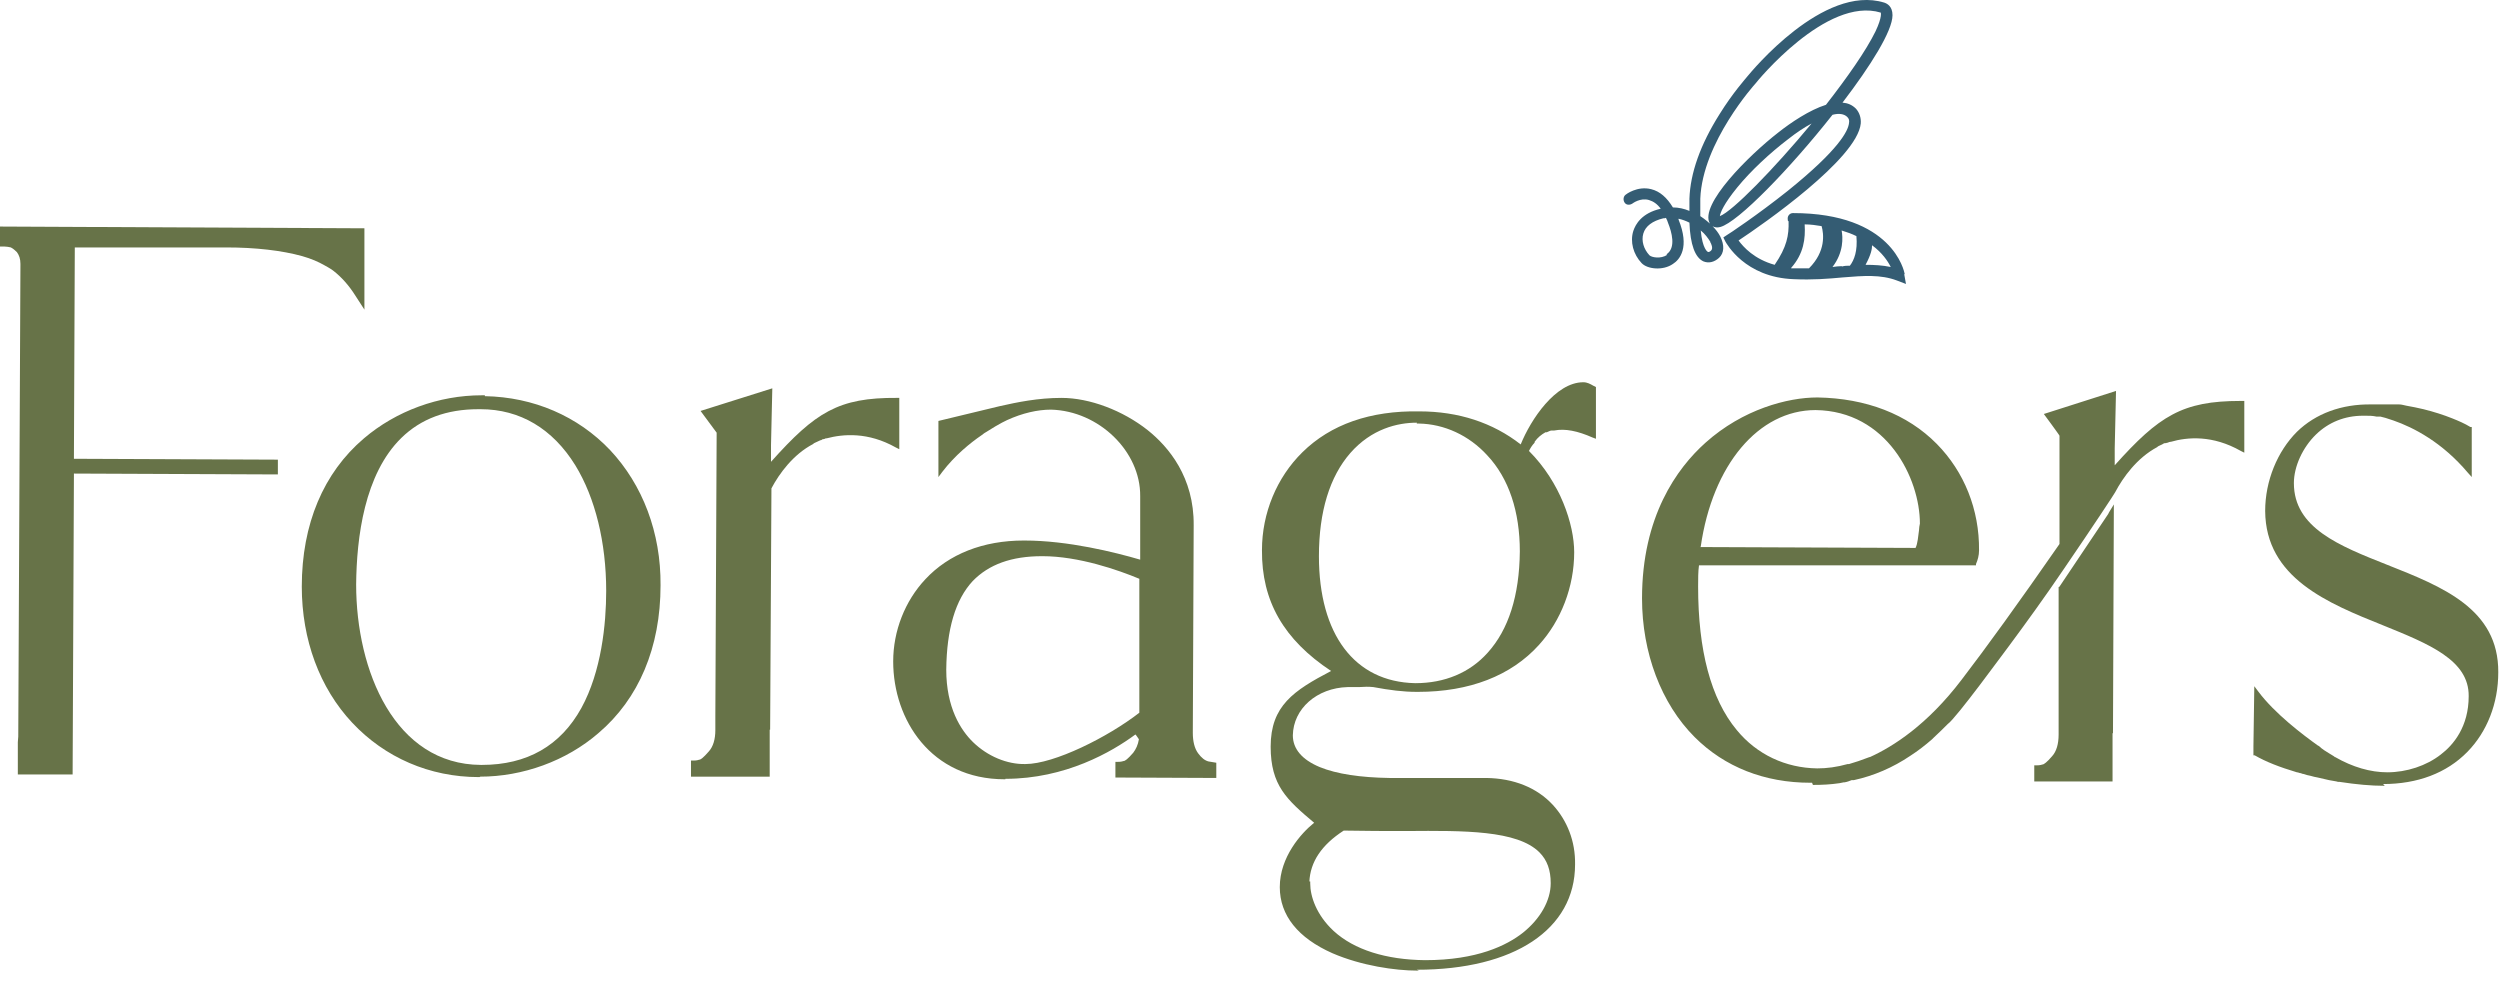
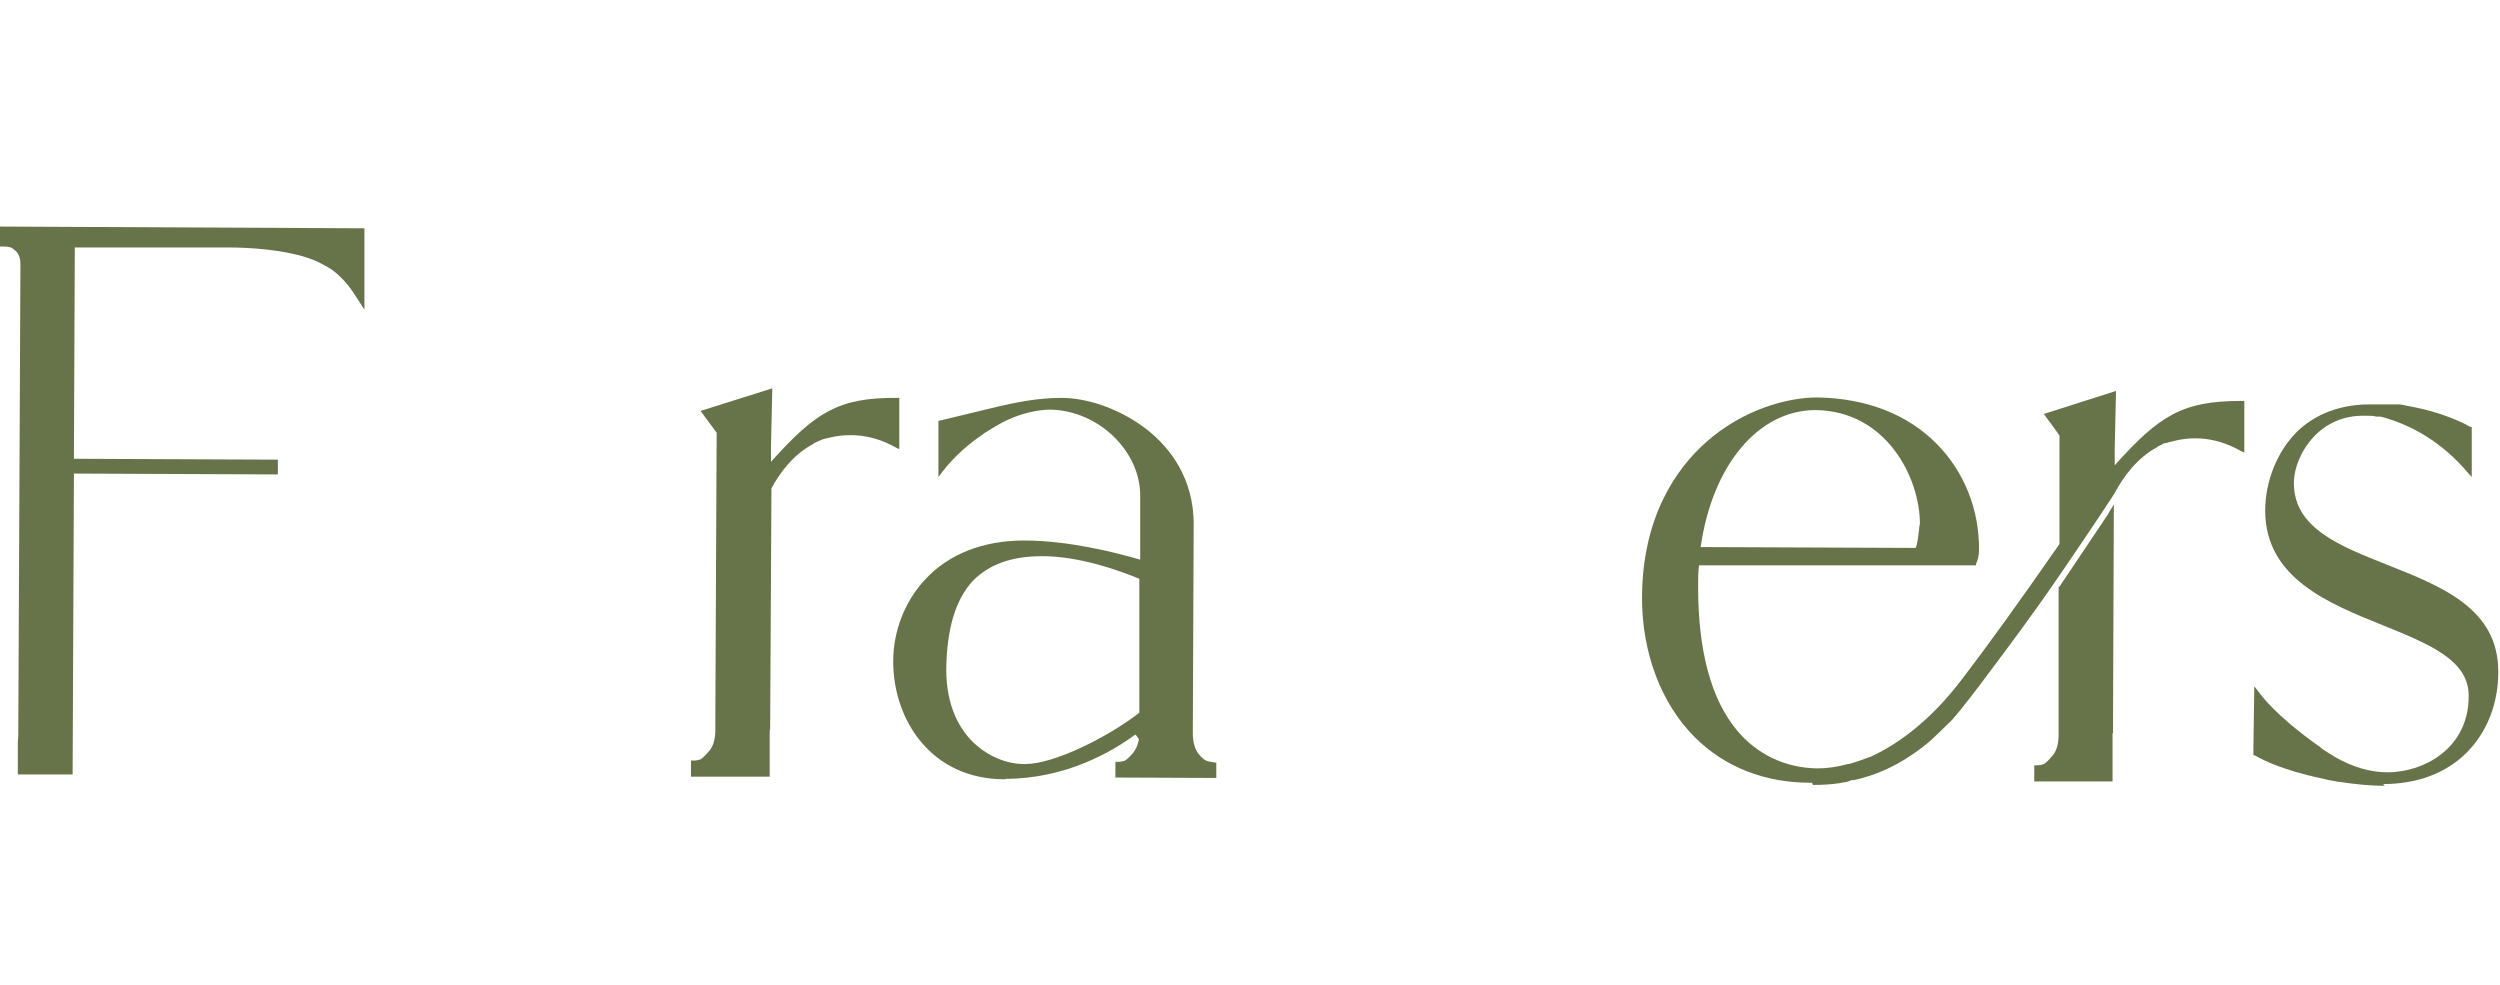
<svg xmlns="http://www.w3.org/2000/svg" version="1.1" viewBox="0 0 574.9 226.5">
  <defs>
    <style>
      .cls-1 { fill: #677348; }
      .cls-2 { fill: #345c73; }
    </style>
  </defs>
  <g>
    <g id="Layer_1">
      <path class="cls-1" d="M16.1,178.1H4.1c0,0,0-7.4,0-7.4,0-.5.1-.9.1-1.3l.5-108.7c0-1.2-.3-2-.8-2.7-.8-.8-1.2-1-1.4-1.1-.5-.1-.9-.2-1.4-.2H0v-4.6h.5l83.3.4v18.7c0,0-2.2-3.4-2.2-3.4-1.4-2.2-3.1-4.1-4.9-5.5l-.4-.3c-.5-.3-1.1-.7-1.7-1h0c-1.4-.8-3-1.5-5.1-2.1-4.7-1.3-10.7-2-17.5-2H17.2s-.2,48.1-.2,48.1h0v.5l46.9.2v3.4s-46.9-.2-46.9-.2l-.3,69.2h-.5,0Z" />
-       <path class="cls-1" d="M110,94.1c-7.3,0-13.2,2.2-17.7,6.6-8.5,8.3-10.3,22.9-10.4,33.7,0,19.9,8.9,41.4,28.7,41.5h.2c10.4,0,18.1-4.4,22.9-13.1,4.6-8.4,5.7-19.3,5.7-26.9h.5-.5c0-11.1-2.5-21.4-7.1-28.9-5.2-8.4-12.7-12.9-21.8-12.9h-.5M110.3,178.7h-.2c-11.3,0-21.6-4.5-29.1-12.5-7.5-8-11.6-19.1-11.6-31.3,0-14.4,5-26.2,14.3-34.1,7.4-6.3,17.2-9.9,27.1-9.9h.7v.2c11.2.2,21.4,4.6,28.8,12.4,7.5,8,11.7,19,11.6,31.1,0,14.3-5,26.1-14.3,34-7.4,6.4-17.4,10-27.2,10" />
      <path class="cls-1" d="M177,178.6h-18.1c0,0,0-3.7,0-3.7h.5c.3,0,.8,0,1.4-.2.3,0,.9-.4,2.2-1.9,1-1.1,1.5-2.8,1.5-4.9v-1.4c0-.6,0-1.2,0-1.8l.3-65.2-3.7-5,16.5-5.2-.3,13.1v3.8c10.2-11.4,15.5-14.8,29-14.7h.5v11.8c0,0-.8-.4-.8-.4-6.4-3.6-12.1-3.1-15.9-2.1h-.2c-.2.1-.4.2-.6.2-.2,0-.3.1-.4.2h-.1c-.3.1-.5.2-.7.3h0c-.7.3-1.1.5-1.1.6-4.6,2.4-7.8,6.8-9.6,10.2l-.3,55.5h-.1v.4c0,.7,0,1.2,0,1.6h0s0,8.9,0,8.9h0Z" />
      <path class="cls-1" d="M239.6,127.9c-7,0-12.2,1.9-15.9,5.7-4,4.3-6,11.1-6.1,20.4,0,8.7,3.3,13.9,6.2,16.7,3.3,3.2,7.8,5.1,12,5h0c6.6,0,19-6.2,26.2-11.8v-30.8c-4.8-2-13.9-5.2-22.3-5.2h-.2M231.2,179.2h-.2c-16.9,0-25.6-13.7-25.6-27.1,0-7,2.7-13.9,7.4-18.9,5.4-5.8,13.3-8.9,22.6-8.9h.2c10,0,20.8,2.7,26.6,4.4v-14.6c.1-10.3-9.5-19.6-20.5-19.9h0c-3.1,0-6.6.8-10.1,2.4,0,0-.4.2-1.2.6-.8.4-2.1,1.2-3.7,2.2-.4.2-.7.5-1,.7-2.5,1.7-6.1,4.6-9,8.4l-.9,1.2v-12.9c0,0,14.1-3.4,14.1-3.4,4-.9,8.8-1.9,14.2-1.9,6.5,0,14.1,2.9,19.8,7.4,4.9,3.9,10.7,10.9,10.6,21.9l-.2,47.7c0,2,.4,3.6,1.2,4.7.8,1.1,1.6,1.7,2.4,1.9l1.8.3v3.5s-23.2-.1-23.2-.1v-3.6h.5c.3,0,.8,0,1.4-.2.3,0,.9-.4,2.2-1.9.6-.8,1.1-1.8,1.3-3.1-.3-.4-.5-.8-.8-1.1-5.4,4-16.1,10.2-29.9,10.2" />
-       <path class="cls-1" d="M325.8,97.2c-4.4,0-10.4,1.4-15.3,7-4.7,5.4-7.2,13.4-7.2,23.7,0,18,8.2,28.9,22.1,29.2h.1c6.7,0,12.5-2.4,16.6-7,4.8-5.3,7.3-13.1,7.4-23.3,0-9.1-2.5-16.8-7.5-22.1-4.2-4.6-9.9-7.2-15.7-7.3h-.5v-.2h0ZM301.1,202.7h.2v.5c0,2.9,1.4,7.2,5.4,10.9,4.7,4.3,12,6.6,21,6.7,12,0,18.8-3.4,22.5-6.3,4-3.2,6.4-7.4,6.4-11.4,0-3-.8-5.3-2.6-7.1-5.1-5.1-17.4-5-30.4-4.9-4.8,0-9.7,0-14.6-.1-5.1,3.3-7.7,7.2-7.9,11.8M326.3,223.2h-.4c-5,0-12.8-1.1-19.5-4-7.9-3.5-12.1-8.7-12.1-15.2,0-6.9,4.9-12.4,7.9-14.8-6.3-5.3-10-8.6-10-17.5,0-9.4,5.3-12.9,13.9-17.4-10.9-7.2-16-16.1-15.9-27.8,0-8.5,3.4-16.7,9.3-22.5,6.5-6.4,15.6-9.6,26.9-9.4,9,0,16.9,2.6,23.3,7.6,2.3-5.7,8-14.3,14.4-14.3h0c.9,0,1.6.4,2.3.8l.6.3v11.9c0,0-.8-.3-.8-.3-3.4-1.5-6.3-2.1-8.8-1.6-.1,0-.2,0-.3,0,0,0-.2,0-.3,0-.3,0-.6.2-1.1.4,0,0,0,0-.1,0,0,0-.1,0-.2,0-.9.5-1.8,1.2-2.5,2.2h0v.2c-.6.6-1,1.3-1.3,1.9,7.2,7.2,10.4,16.9,10.4,23.3,0,7.9-3,15.7-8.1,21.3-6.4,7.1-16,10.8-27.8,10.8h-.3c-3.2,0-6.2-.4-10-1.1-1-.1-2-.1-3.3,0-.7,0-1.6,0-2.6,0-7.1.2-12.5,5-12.6,11.1,0,3.1,2.1,5.6,6.2,7.3,3.9,1.6,9.4,2.4,16,2.5h22.3c6.3.1,11.6,2.2,15.3,6.2,3.3,3.6,5.2,8.4,5.1,13.7,0,14.9-14,24.2-36.4,24.2" />
      <path class="cls-1" d="M391,125.8l49.5.2c.5-1,.6-2.7.8-4.1,0-.5.1-1,.2-1.5,0-10.4-7.6-25.9-24-26.1h0c-13.1,0-23.7,12.6-26.4,31.4M486,179.7h-18.2c0,0,0-3.7,0-3.7h.5c.3,0,.8,0,1.4-.2.3,0,1-.5,2.2-1.9,1-1.1,1.5-2.8,1.5-5v-1.5c0-.6,0-1.2,0-1.8v-30.6c.1,0,.2-.1.2-.1l11.2-16.7c0-.1.2-.3.2-.4l1.1-1.8-.2,52.6h-.1v.4c0,.7,0,1.2,0,1.7h0c0,0,0,9,0,9h0ZM416.7,180h-.4c-10.5,0-19.7-3.6-26.6-10.5-7.7-7.7-12.1-19.4-12.1-31.9,0-18.8,8-29.9,14.6-35.8,8.6-7.7,18.9-10.4,25.7-10.4h.1c11.1.2,20.6,3.8,27.4,10.7,6.3,6.4,9.8,15.1,9.7,24.5,0,1.1-.3,2.2-.7,3.1v.3c-.1,0-63.7,0-63.7,0-.2,1.3-.2,3.3-.2,4.9,0,14.6,2.9,25.8,8.9,33,4.6,5.6,11.2,8.7,18.5,8.8,2.2,0,4.5-.3,7-1h.1c0,0,.1,0,.2,0,1.4-.4,2.9-.9,4.7-1.6h.1c0,0,0,0,0,0,0,0,0,0,0,0,5.3-2.4,13.2-7.4,21.1-17.8,5.6-7.3,13.2-17.8,22.5-31.2v-24.9c.1,0-3.6-5-3.6-5l16.6-5.3-.3,13.2v3.9c10.2-11.4,15.6-14.8,28.9-14.8h.9v11.9c0,0-.8-.4-.8-.4-6.5-3.7-12.3-3.2-16.1-2.1h0s0,0,0,0h-.1c-.2,0-.4.1-.6.2-.1,0-.2,0-.4.1,0,0-.2,0-.2,0-.3,0-.5.2-.7.3h0c-.7.3-1.1.5-1.1.6-4.7,2.5-7.9,7-9.7,10.4,0,.1-5,7.7-11.7,17.5-4.4,6.5-8.9,12.7-12.9,18.1l-.3.4c-.5.6-11.6,15.9-13.6,17.3h0c-1,1-2,2-3.2,3.1,0,0,0,0,0,0,0,0,0,0-.1.1-.1.1-.2.2-.3.3-1.6,1.4-3.3,2.7-5,3.8-4,2.7-8.4,4.6-13,5.6h-.5c-.5.2-1,.4-1.6.5,0,0-.2,0-.2,0h0s-1,.2-1,.2h0c-2,.3-4,.4-6.1.4" />
      <path class="cls-1" d="M548.4,180.7h-.2c-2.9,0-6.3-.3-10.2-.9h-.2c-.1,0-.3,0-.5-.1-.8-.1-2.3-.4-4.3-.9-.5-.1-1.1-.2-1.7-.4-.5-.1-1-.2-1.5-.4-.2,0-.5-.1-.7-.2-.3,0-.6-.2-.9-.2-4-1.2-7.1-2.4-9.7-3.9h-.3v-2.1l.2-13.8.9,1.2c3.8,5.1,10.3,10,13.8,12.5h.1c.8.8,1.7,1.3,2.5,1.8l.5.3c.3.2.7.4.7.5h.1s0,0,0,0c4,2.3,8.1,3.5,12,3.5h0c4.4,0,9-1.5,12.3-4.1,2.9-2.2,6.4-6.4,6.4-13.4.1-8.3-9.1-12-19.7-16.3-12.7-5.1-27-10.9-27.1-26.3,0-6.9,2.8-13.7,7.3-18.2,4.3-4.2,10.3-6.4,17.1-6.3.5,0,1.1,0,1.7,0h.2s.5,0,1.4,0c.1,0,.2,0,.3,0,.2,0,.4,0,.6,0,0,0,.2,0,.2,0,.3,0,.6,0,.8,0,0,0,.2,0,.2,0,.2,0,.4,0,.6,0,0,0,.2,0,.3,0h.1c.6,0,1.1.2,1.7.3,1.3.2,2.5.5,3.9.8,2.4.6,4.6,1.3,6.6,2.1,1.5.6,2.9,1.2,4.2,2h.3c0,.1,0,11.5,0,11.5l-.9-1c-5.9-7-12.5-10.4-17.1-12-1.4-.5-2.5-.8-3-.9-.1,0-.2,0-.3,0,0,0-.2,0-.3,0,0,0,0,0-.1,0,0,0-.2,0-.2,0-.9-.2-1.7-.2-2.6-.2h-.5c-4.2,0-7.9,1.5-10.8,4.3-3.1,3-5.1,7.4-5.1,11.2,0,10.3,10.4,14.4,21.5,18.8,12.6,5,25.6,10.1,25.5,24.7,0,7.2-2.6,13.7-7.1,18.3-4.8,4.9-11.5,7.4-19.4,7.4" />
-       <path class="cls-2" d="M429,60.9c1.3-2.4,1.5-3.7,1.5-4.5,2.3,1.7,3.6,3.6,4.3,5-1.9-.4-3.8-.5-5.8-.5M423.6,61.2c-.7,0-1.5.1-2.2.2,2.6-3.4,2.4-6.8,2.1-8.4,1.3.4,2.4.8,3.4,1.3.3,3.4-.5,5.5-1.5,6.8-.6,0-1.2,0-1.9.2M411.9,61.6c2.9-3.3,3.3-6.7,3.1-10,1.4,0,2.7.2,3.9.4.5,1.8,1,5.8-2.9,9.7-1.1,0-2.2,0-3.3,0-.3,0-.5,0-.8,0M395.5,49.7c.1-.8.9-2.8,4-6.6,3.1-3.8,7.5-7.9,11.7-11.1,1.9-1.5,3.7-2.7,5.4-3.6-8.7,10.5-18.2,20.2-21.1,21.3M393.3,55.7c.2.3.7,1.4.2,1.9-.1.1-.5.5-.8.3,0,0-1.2-.6-1.6-4.9,1,.8,1.7,1.8,2.2,2.6M383.4,58.6c-1.5,1-3.6.6-4.1.1-1.3-1.4-1.9-3.3-1.4-5,.5-1.7,2.1-2.9,4.6-3.5.2,0,.4,0,.6-.1.2.4.4.8.5,1.2.8,2,1.9,5.7-.4,7.2M438,63c-.1-.6-2.8-14-25.7-14h0c-.7,0-1.2.6-1.2,1.2s0,.5.2.7c.1,3.2-.4,5.9-3.2,10-4.7-1.3-7.2-4.1-8.3-5.6,5.6-3.7,27.3-18.8,28.1-26.9.1-1.3-.3-2.5-1.1-3.4-.9-.9-1.9-1.3-3.1-1.4,6.5-8.5,11.5-16.5,11.5-20.1,0-2.1-1.3-2.7-1.9-2.9-14-4.3-30.5,15.8-31.5,17-.3.4-3.3,3.7-6.4,8.7-4.4,7-6.7,13.5-6.9,19.4,0,1,0,1.9,0,2.8-1.2-.5-2.5-.8-3.8-.8-1.4-2.3-3-3.7-5-4.2-3.2-.8-5.8,1.2-5.9,1.3-.5.4-.6,1.2-.2,1.8s1.2.6,1.8.2c0,0,1.8-1.4,3.8-.8,1,.3,1.9.9,2.7,2-4.4,1-5.8,3.6-6.3,5.1-.8,2.5,0,5.4,1.9,7.4,1.3,1.4,4.9,1.8,7.2.2,1.6-1,3.9-3.8,1.3-10.2,0,0,0,0,0-.2.9.2,1.7.5,2.5.9.2,5.1,1.3,8,3.2,8.9,1.2.5,2.5.2,3.6-.8,1.2-1.1,1.3-2.9.3-4.9-.8-1.6-2.5-3.3-4.6-4.7,0-1.2,0-2.5,0-4,.5-13,12.6-26.4,12.7-26.5h0c.2-.3,16.3-20.1,28.8-16.3,0,0,0,0,0,0,0,0,.4.9-1.2,4.3-2.2,4.5-6.5,10.6-11.4,16.9-3.8,1.2-8.1,4.1-11,6.4-6.7,5.2-18.2,16.6-15.7,20.9.2.3.9,1.2,2.4.8,4.1-1.1,16.1-13.5,25.8-25.8,1.5-.4,2.7-.2,3.4.5.4.4.5.8.4,1.4-.2,1.8-2.3,6.1-14.1,15.6-6.9,5.5-13.8,10.1-13.9,10.1l-.9.6.5,1c.2.3,4.4,8.2,15.7,8.6,4.3.2,8-.1,11.2-.4,4.9-.4,8.8-.7,12.5.7l2.1.8-.4-2.2h0Z" />
    </g>
  </g>
</svg>